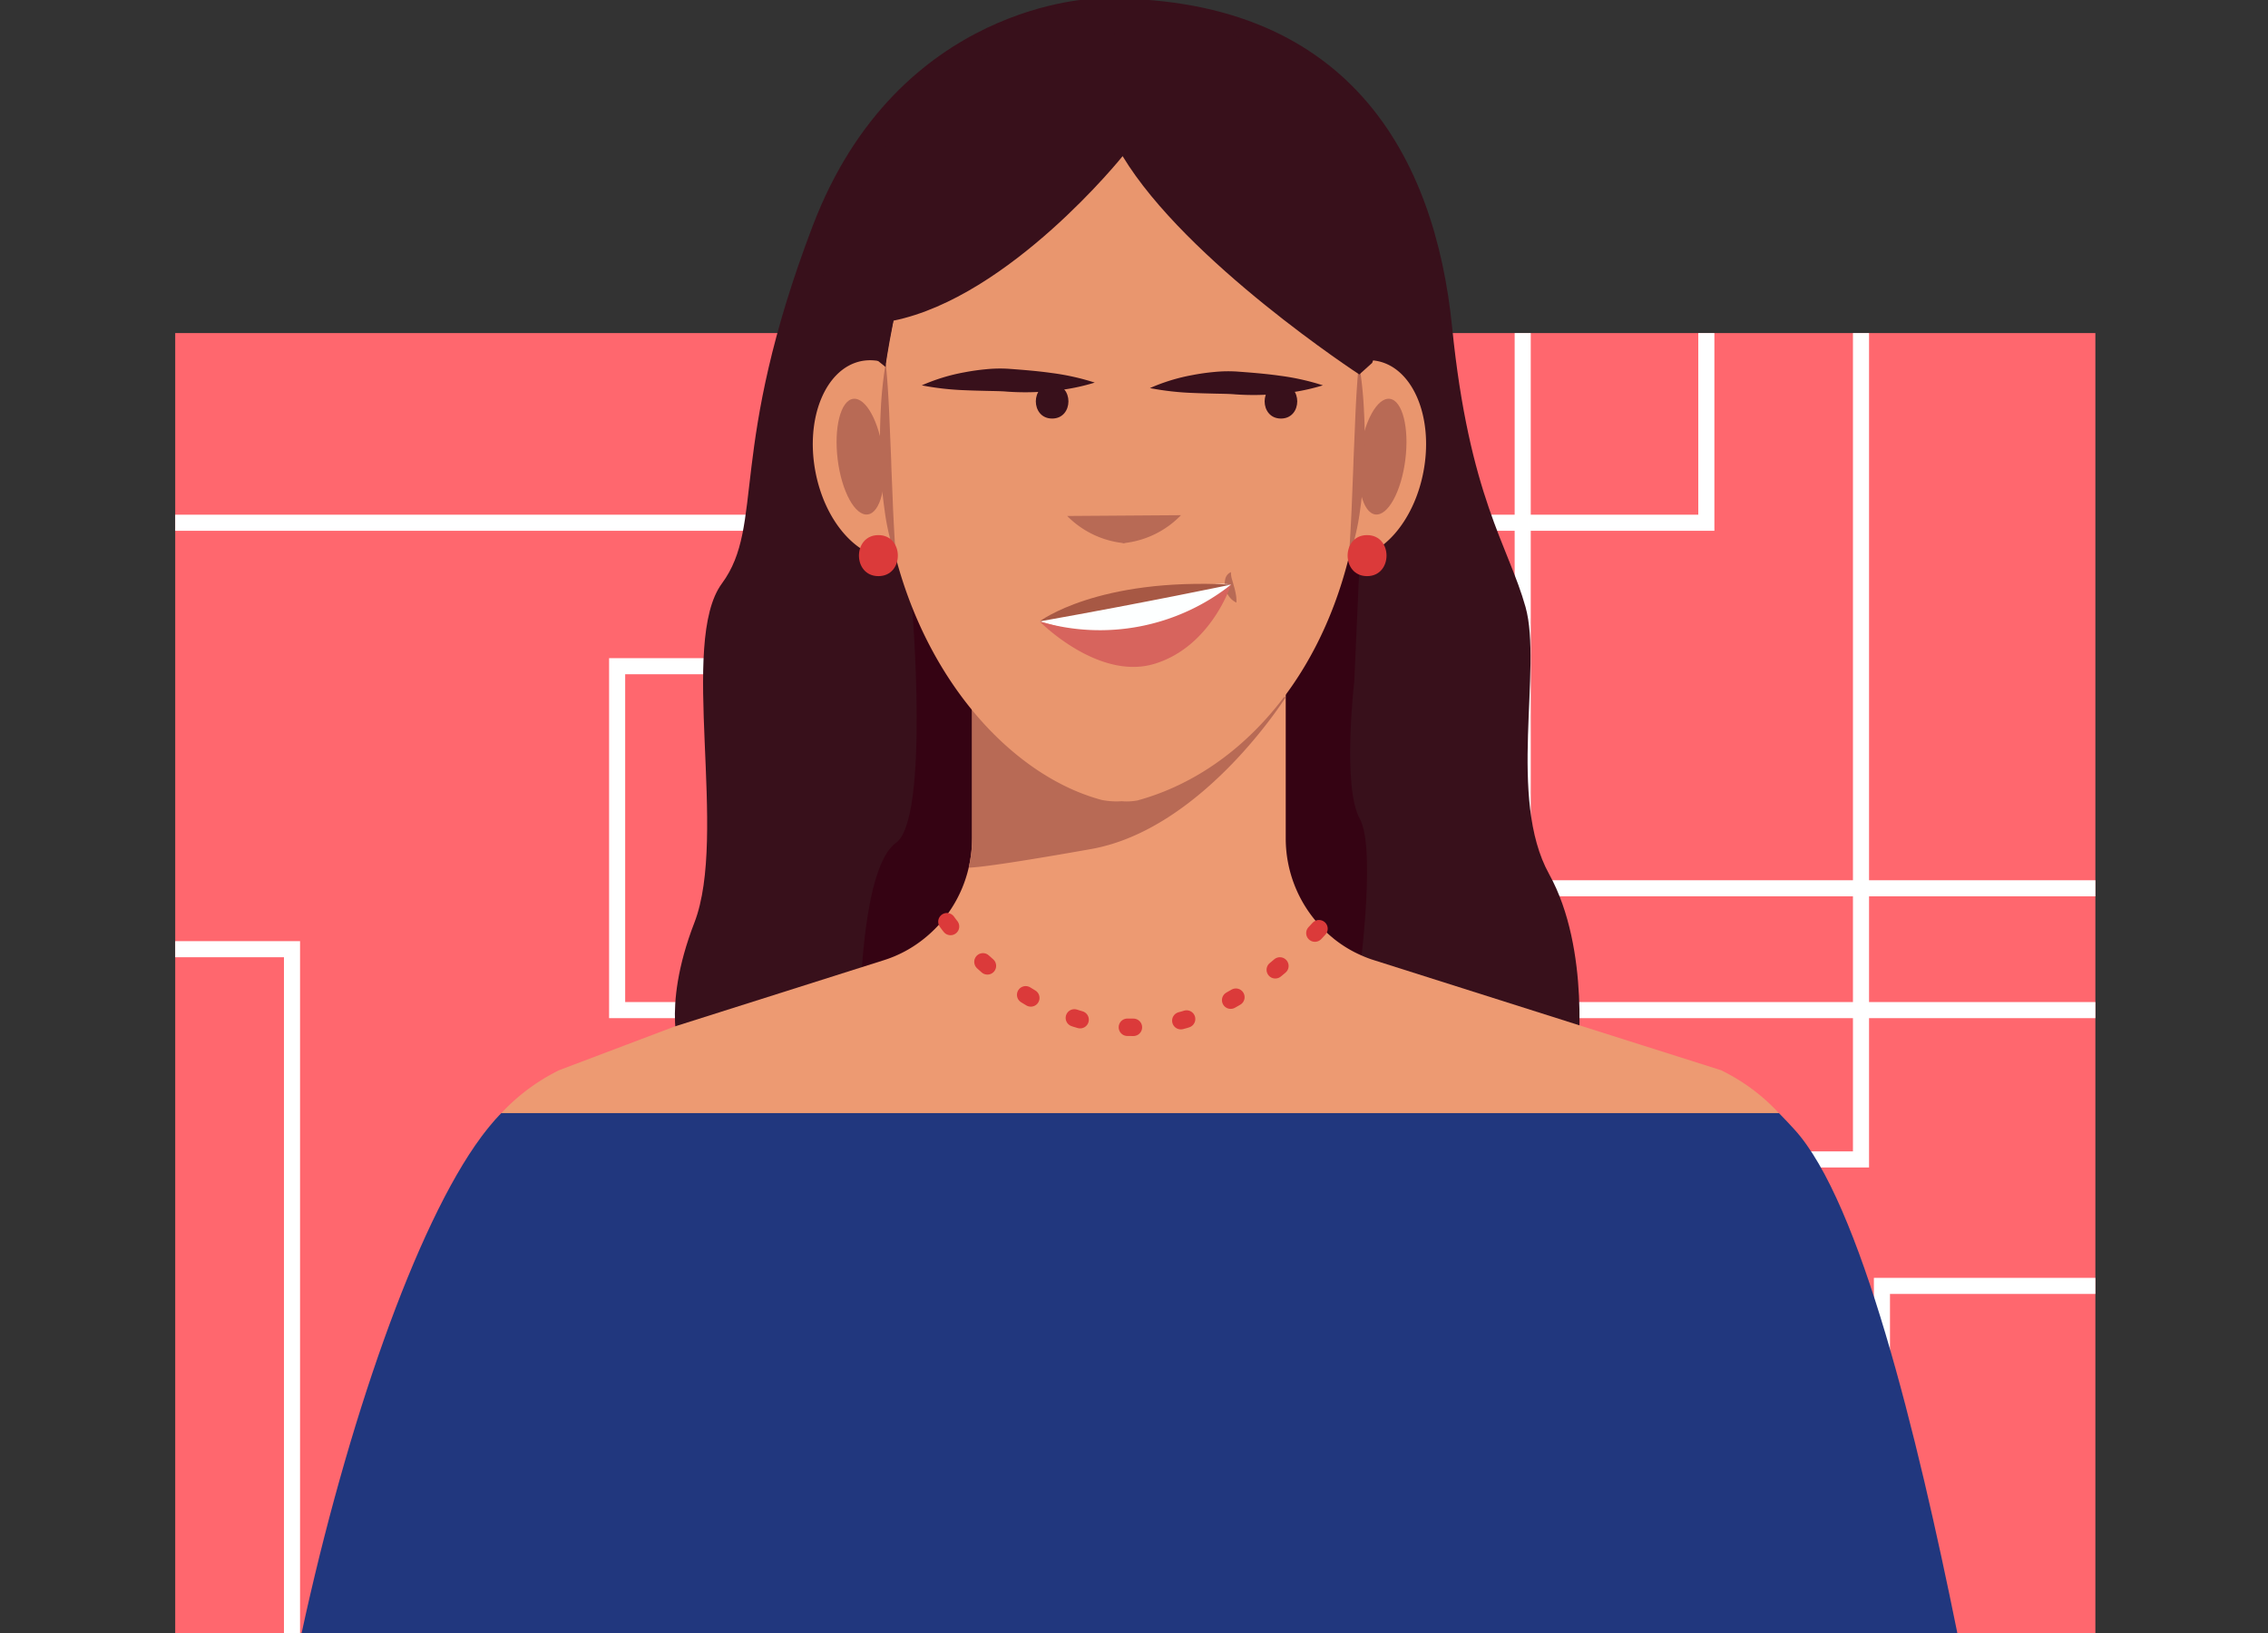
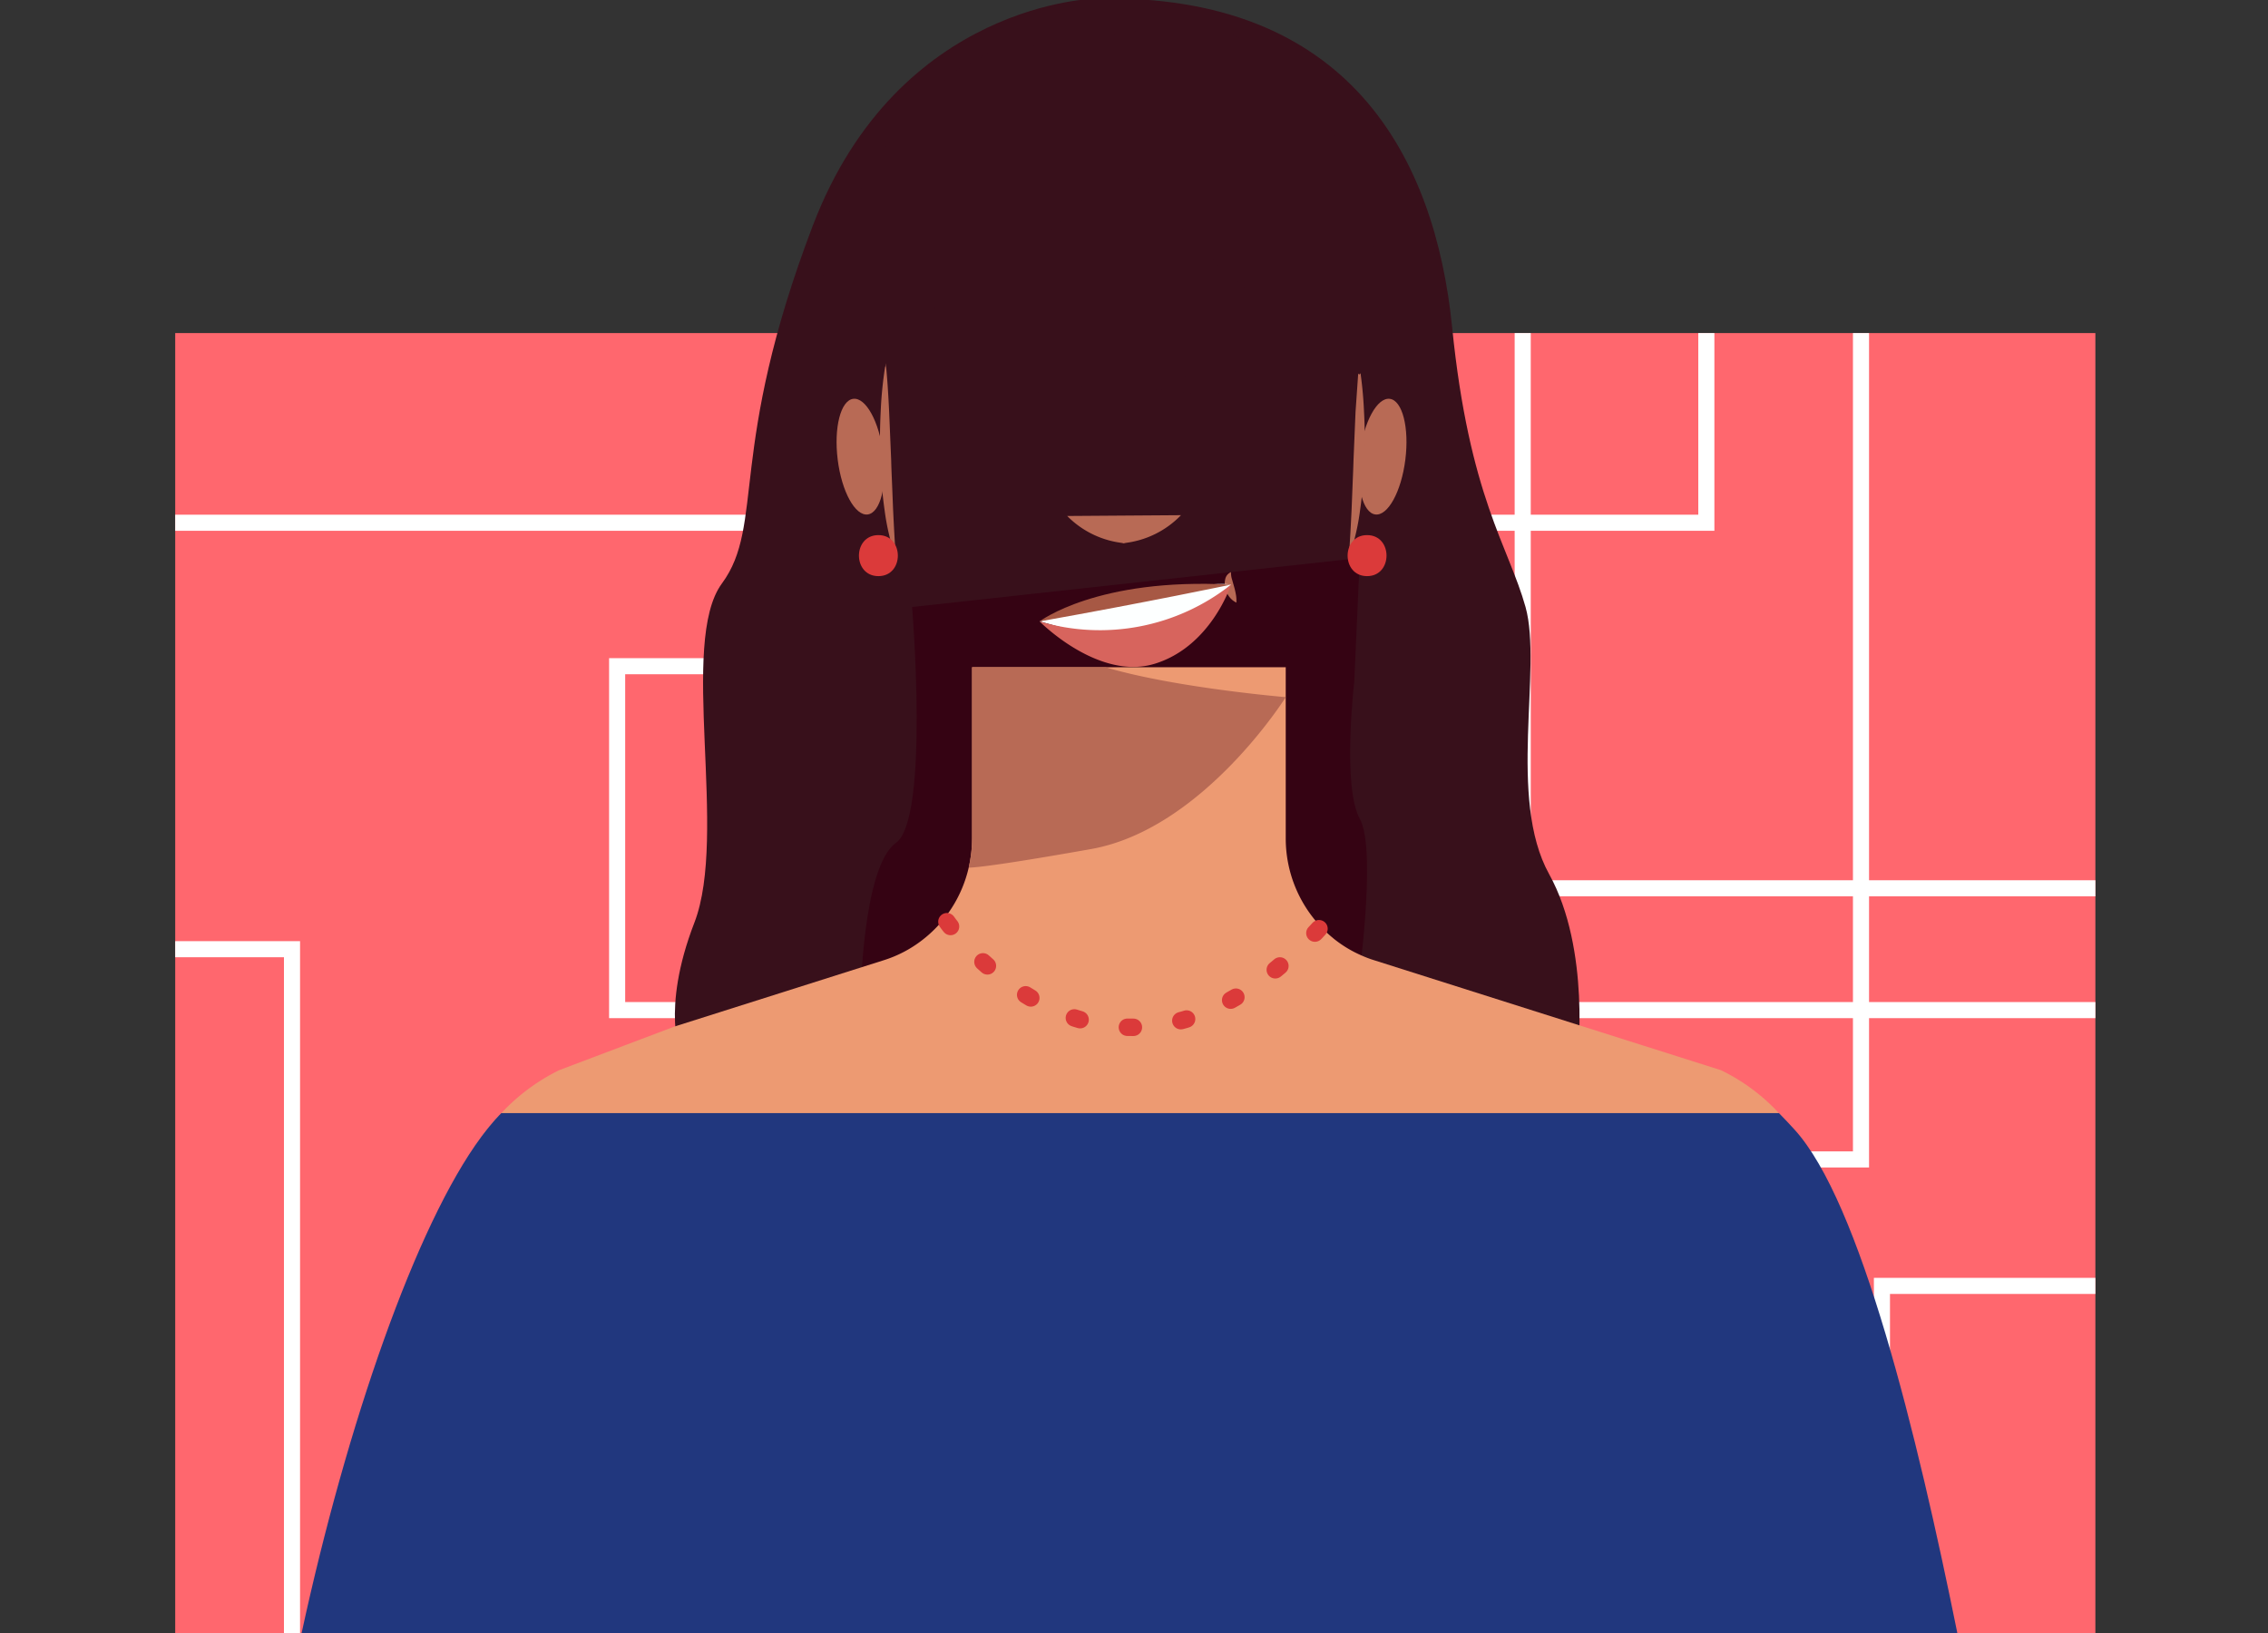
<svg xmlns="http://www.w3.org/2000/svg" height="180" width="250">
  <rect width="100%" height="100%" fill="#333333" stroke="none" />
  <defs>
    <clipPath id="a">
      <path stroke="#707070" fill="#fff" transform="translate(-10737 3115.188)" d="M0 0h250v180H0z" />
    </clipPath>
    <clipPath id="b">
      <path fill="none" d="M0 0h211.657v143.288H0z" />
    </clipPath>
  </defs>
  <g clip-path="url(#a)" transform="translate(10737 -3115.188)">
    <path fill="#ff676e" d="M-10717.686 3151.901h211.657v143.288h-211.657z" />
    <g clip-path="url(#b)" transform="translate(-10717.686 3151.901)" stroke-width="1.774" stroke-miterlimit="10" stroke="#fff" fill="none">
      <path d="M-11.631-7.219h180.406v28.126H-11.631z" />
      <path d="M148.533-36.613h37.289V91.089h-37.289z" />
      <path d="M126.113 61.203h93.445v13.425h-93.445zM48.712 36.719h25.939v37.91H48.712zm-8.139 88.918h66.936v47.752H40.573zm-49.54-57.721h21.84v108.187h-21.84z" />
      <path d="M75.418 149.513h147.869v26.589H75.418zM97.528-33.9h21.808v63.489H97.528z" />
      <path d="M188.13 105.024h28.233v74.877H188.13zM96.003 84.396h30.111v52.094H96.003z" />
      <path d="M67.208 61.203h36.006v32.288H67.208z" />
    </g>
    <path fill="#38101b" d="M-10616.114 3115.026s-21.847.3-31.289 25.029-5.252 32.971-10.023 39.451.723 27.675-3.035 37.391-1.44 14.736-1.44 14.736l19.749-6.262 79.03 6.735s1.5-12.241-3.12-20.57-.723-22.731-2.6-29.441-6.214-12.157-8.092-30.852-11.309-36.802-39.18-36.217z" />
    <path fill="#350313" d="M-10636.46 3182.095s1.937 23.349-1.781 26-3.909 17.277-3.909 17.277l44.411 6.735 10.35-7.7s2.235-15.433.278-18.966-.61-15.118-.61-15.118l.61-13.63z" />
    <path fill="#ed9a72" d="M-10522.986 3295.189h-176.633c6.723-27.223 10.688-42.527 10.688-42.527a27.393 27.393 0 016.521-14.063c.133-.156.271-.306.414-.447.084-.1.173-.186.262-.271a21.931 21.931 0 016.376-4.733l12.686-4.8.108-.035 20.578-6.522 2.427-.769a13.517 13.517 0 004.183-2.186 14.044 14.044 0 005.154-8.009h.005c.059-.266.113-.538.158-.809.01-.08.025-.161.04-.246s.025-.166.035-.246a1.028 1.028 0 00.015-.121c.03-.2.054-.392.069-.593.02-.246.034-.5.044-.749 0-.161.01-.322.01-.482v-18.846h34.572v18.842a14.157 14.157 0 003.872 9.758 12.871 12.871 0 001.317 1.231 2.937 2.937 0 00.242.2 13.394 13.394 0 002.93 1.743 12.5 12.5 0 001.351.512l22.659 7.185 7.038 2.231 8.563 2.713a21.393 21.393 0 016.387 4.733l.089.09a29.327 29.327 0 012.713 3.366 40.3 40.3 0 015.4 11.325h.054s3.123 15.116 9.673 42.525z" />
    <path stroke-dasharray="0.661 5.295" stroke-width="1.923" stroke-miterlimit="10" stroke-linecap="round" stroke="#db3a3a" fill="none" d="M-10632.622 3216.784s18.118 26.2 41.728 0" />
    <path fill="#b86a55" d="M-10616.73 3208.776c12.331-2.19 21.458-16.743 21.458-16.743s-12.229-1.026-19.878-3.3h-14.7v18.839a14.315 14.315 0 01-.372 3.229v.02s1.163.144 13.492-2.045z" />
    <path fill="#21377e" d="M-10521.245 3295.188h-182.507c4.975-22.966 12.6-44.966 19.8-54.688l.015-.022c.092-.124.184-.242.275-.362q.192-.252.386-.494c.087-.108.173-.216.26-.32.2-.242.4-.479.6-.706.133-.156.271-.306.414-.447.084-.1.173-.186.262-.271h140.83l.089.09c.548.563 1.09 1.136 1.618 1.718 7.265 7.945 13.524 33.615 17.958 55.502z" />
-     <path fill="#e9966e" d="M-10585.152 3154.988a5.051 5.051 0 00-2.2.052c-2.569-18.069-13.229-31.619-26-31.619-12.8 0-23.487 13.625-26.018 31.769a5.148 5.148 0 00-2.685-.2c-3.953.8-6.211 6.3-5.044 12.278 1.126 5.771 5.031 9.869 8.855 9.431 3.754 14.163 13.193 24.148 22.722 26.673a8.483 8.483 0 002.17.131 6.579 6.579 0 001.726-.083c10.66-2.906 19.745-12.577 23.281-26.689 3.618-.043 7.169-4 8.234-9.463 1.17-5.982-1.088-11.479-5.041-12.28z" />
    <path fill="#b86a55" d="M-10587.111 3165.196c.437-3.52 1.923-6.226 3.31-6.046s2.153 3.18 1.711 6.7-1.923 6.227-3.31 6.045-2.153-3.18-1.711-6.699zm-55.839-6.046c1.39-.178 2.87 2.526 3.311 6.046s-.325 6.515-1.712 6.699-2.873-2.526-3.31-6.046.324-6.52 1.711-6.7z" />
-     <path fill="#b86a55" d="M-10639.367 3155.19c.184 1.806.291 3.6.377 5.4l.226 5.372c.018.895.064 1.788.1 2.681l.107 2.68c.087 1.787.175 3.569.318 5.379a25.965 25.965 0 01-1.253-5.287 51.131 51.131 0 01-.472-5.407 63.563 63.563 0 01.04-5.418 43.855 43.855 0 01.559-5.395zm52.163 0a43.856 43.856 0 01.559 5.395c.1 1.8.1 3.611.04 5.418a51.189 51.189 0 01-.472 5.407 25.966 25.966 0 01-1.254 5.287c.143-1.81.231-3.592.318-5.379l.107-2.68c.033-.894.079-1.786.1-2.681l.226-5.372c.085-1.794.193-3.589.376-5.395z" />
+     <path fill="#b86a55" d="M-10639.367 3155.19c.184 1.806.291 3.6.377 5.4l.226 5.372c.018.895.064 1.788.1 2.681l.107 2.68c.087 1.787.175 3.569.318 5.379a25.965 25.965 0 01-1.253-5.287 51.131 51.131 0 01-.472-5.407 63.563 63.563 0 01.04-5.418 43.855 43.855 0 01.559-5.395zm52.163 0a43.856 43.856 0 01.559 5.395c.1 1.8.1 3.611.04 5.418a51.189 51.189 0 01-.472 5.407 25.966 25.966 0 01-1.254 5.287c.143-1.81.231-3.592.318-5.379l.107-2.68c.033-.894.079-1.786.1-2.681l.226-5.372z" />
    <path fill="#38101b" d="M-10613.255 3132.4s-12.425 15.513-25.262 18.134c0 0-.843 4.335-.866 5.107l-8.02-6.46s7.757-27.527 22.927-28.852 26.156-6.919 34.393 9.421 4.337 25.439 4.337 25.439l-1.416 1.274s-19.063-12.434-26.093-24.063z" />
    <path fill="#db3a3a" d="M-10586.308 3178.693c2.856 0 2.861-4.522 0-4.522s-2.861 4.522 0 4.522zm-53.866 0c2.856 0 2.861-4.522 0-4.522s-2.861 4.522 0 4.522z" />
    <path fill="#b86a55" d="M-10601.31 3178.25a2.548 2.548 0 00.129.853l.211.743c.072.254.138.52.19.807a3.788 3.788 0 01.067.96 2.121 2.121 0 01-.769-.625 2.522 2.522 0 01-.437-.873 2.134 2.134 0 01-.034-1.033 1.082 1.082 0 01.643-.832z" />
-     <path fill="#38101b" d="M-10621.023 3161.324c2.391 0 2.4-3.786 0-3.786s-2.395 3.786 0 3.786zm25.221 0c2.391 0 2.4-3.786 0-3.786s-2.395 3.786 0 3.786z" />
    <path fill="#38101b" d="M-10635.391 3157.665a20.751 20.751 0 014.683-1.435 24.228 24.228 0 012.412-.342 15.253 15.253 0 012.527-.045c1.517.113 3.116.235 4.69.459a26.47 26.47 0 014.752 1.058 22.753 22.753 0 01-4.794.926 28.882 28.882 0 01-4.849.072c-.7-.063-1.471-.064-2.244-.083s-1.562-.036-2.354-.072a30.789 30.789 0 01-4.823-.538zm25.147.301a20.759 20.759 0 014.683-1.435 24.256 24.256 0 012.412-.342 15.258 15.258 0 012.527-.045c1.517.113 3.116.235 4.69.459a26.46 26.46 0 014.752 1.059 22.748 22.748 0 01-4.794.925 28.883 28.883 0 01-4.849.072c-.7-.063-1.471-.064-2.244-.083s-1.562-.036-2.354-.072a30.793 30.793 0 01-4.823-.538z" />
    <path fill="#fdffff" d="M-10622.406 3183.684s17.372-4.788 21.1-4.053c0 0-6.813 6.964-8.709 6.981s-12.391-2.928-12.391-2.928z" />
    <path fill="#d7645d" d="M-10622.406 3183.684s6.473 6.583 12.7 4.664 8.4-8.716 8.4-8.716a23.313 23.313 0 01-21.1 4.053z" />
    <path fill="#a75844" d="M-10622.406 3183.684s6.336-4.854 21.1-4.053c-.005-.003-9.314 1.956-21.1 4.053z" />
    <path fill="#b86a55" d="M-10606.821 3171.975a10.258 10.258 0 01-6.311 3.079c.074.013.149.019.223.025h-.446c.074-.006.149-.013.223-.025a10.224 10.224 0 01-6.231-2.991z" />
  </g>
</svg>